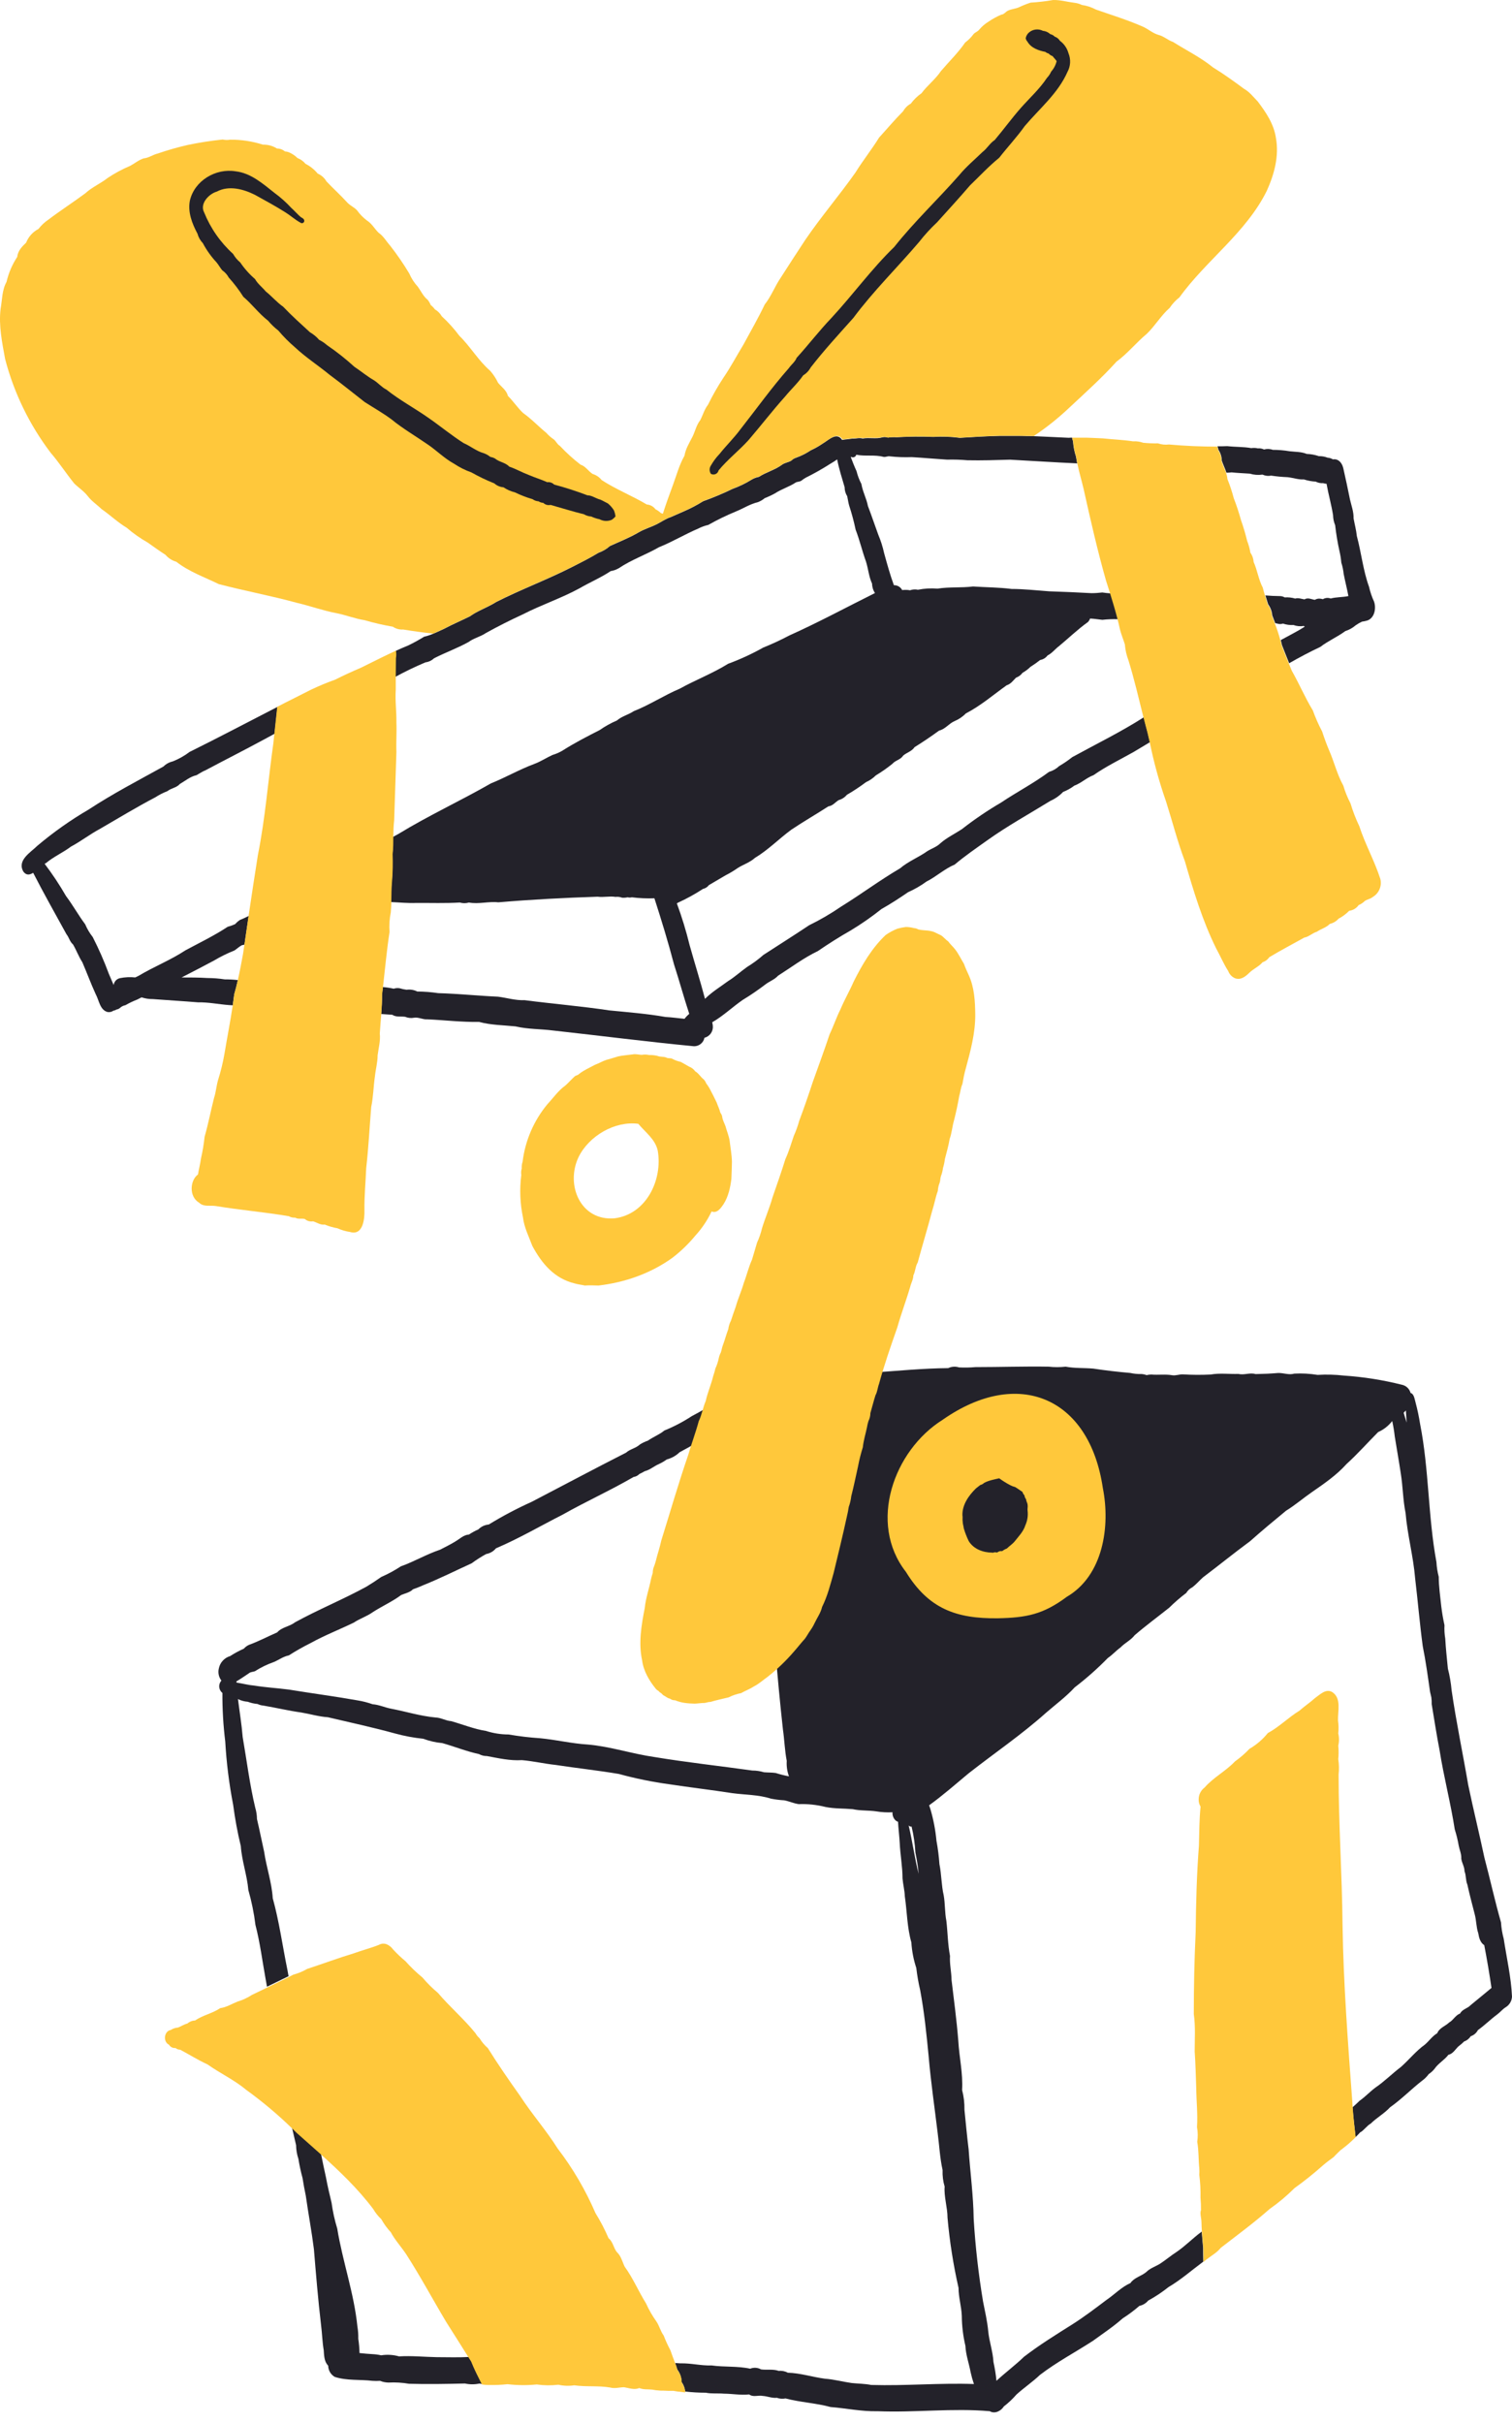
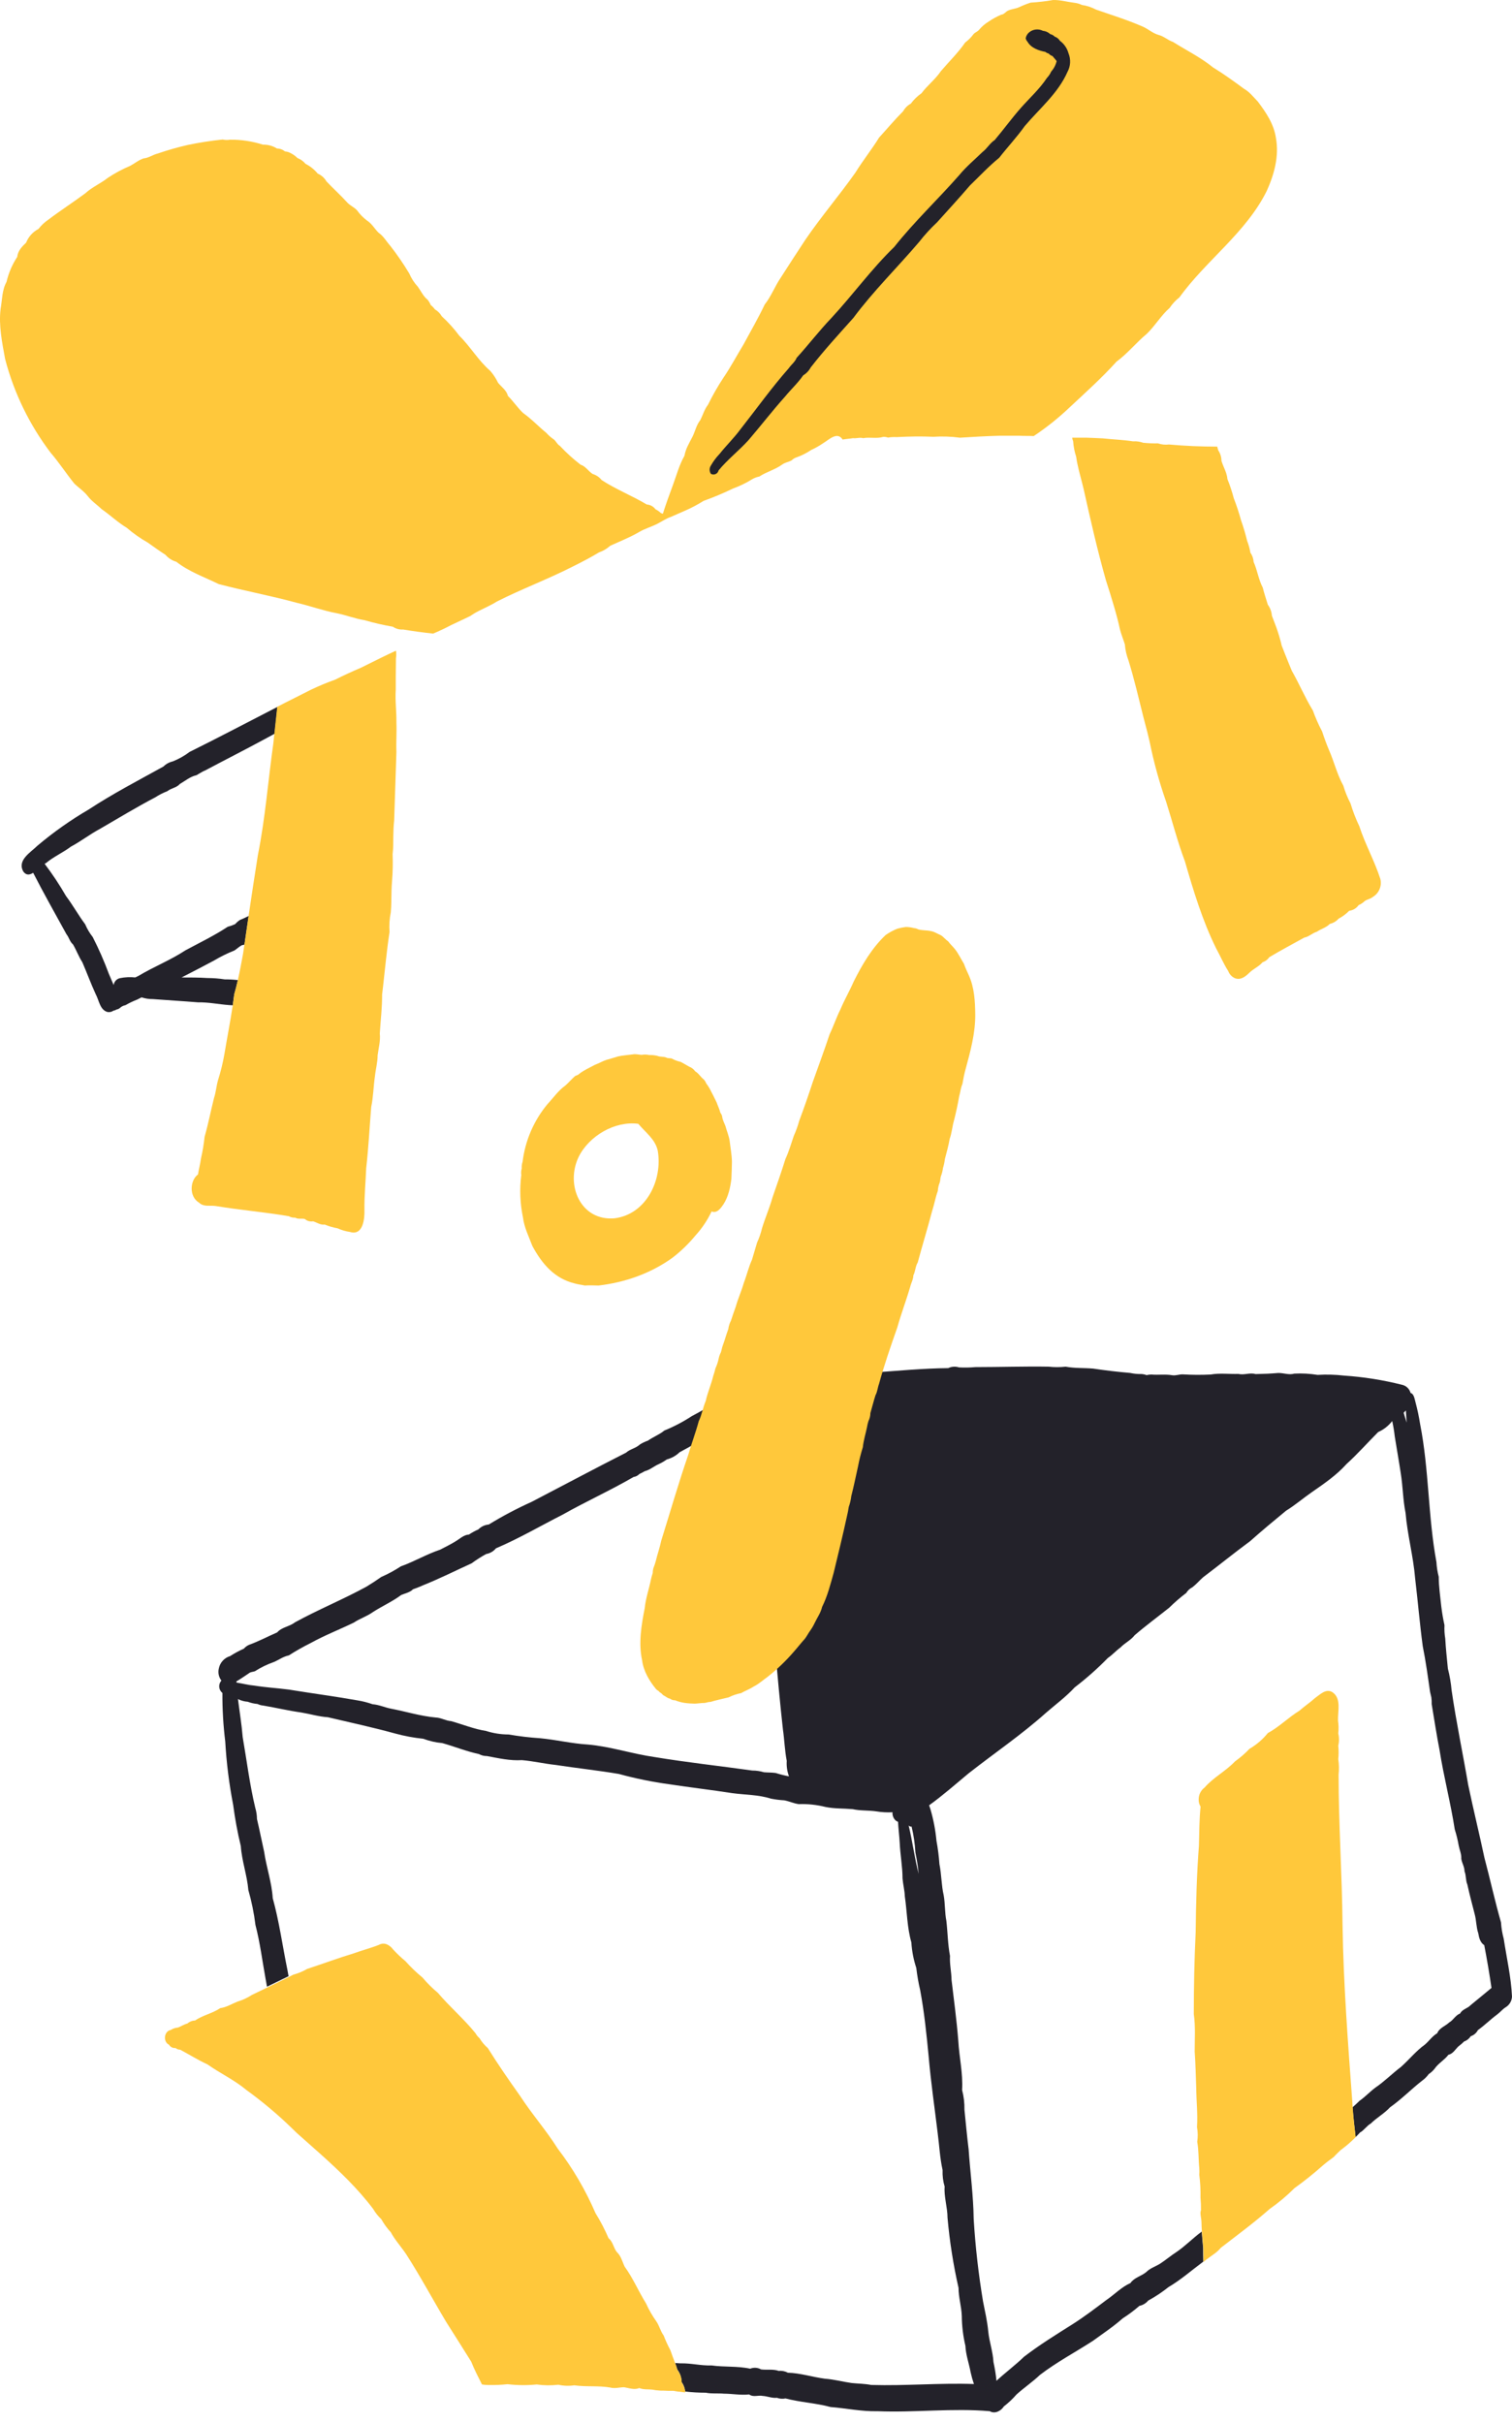
<svg xmlns="http://www.w3.org/2000/svg" width="93" height="149" viewBox="0 0 93 149" fill="none">
  <path d="M17.067 43.465C17.007 44.015 16.951 44.565 16.89 45.116L16.288 45.443C15.083 46.096 13.848 46.72 12.642 47.362C12.441 47.441 12.272 47.563 12.085 47.666C11.698 47.75 11.395 48.013 11.059 48.208C10.858 48.441 10.527 48.459 10.294 48.648C10.034 48.748 9.785 48.875 9.551 49.027C8.397 49.63 7.278 50.312 6.15 50.965C5.531 51.294 4.981 51.728 4.363 52.057C3.875 52.425 3.305 52.672 2.839 53.061C2.806 53.076 2.775 53.094 2.746 53.115C3.226 53.748 3.666 54.411 4.062 55.099C4.483 55.657 4.823 56.278 5.24 56.834C5.359 57.114 5.514 57.377 5.702 57.615C6.077 58.348 6.409 59.103 6.694 59.876C6.794 60.111 6.895 60.34 6.991 60.569C7.004 60.467 7.048 60.371 7.117 60.295C7.187 60.219 7.278 60.167 7.379 60.145C7.688 60.082 8.005 60.067 8.318 60.101L8.543 59.991C9.469 59.436 10.495 59.035 11.409 58.432C12.278 57.965 13.182 57.531 14.003 56.987C14.158 56.945 14.31 56.891 14.457 56.826C14.542 56.732 14.637 56.648 14.74 56.575C14.929 56.499 15.113 56.414 15.296 56.324C15.21 56.91 15.125 57.499 15.039 58.085L14.872 58.121C14.708 58.209 14.573 58.342 14.421 58.442C13.982 58.617 13.559 58.825 13.154 59.067C12.495 59.419 11.833 59.764 11.168 60.103C11.698 60.103 12.228 60.103 12.756 60.137C13.115 60.138 13.473 60.166 13.828 60.221C14.097 60.22 14.365 60.234 14.631 60.264C14.563 60.561 14.489 60.866 14.405 61.151C14.378 61.372 14.348 61.593 14.316 61.814L14.101 61.802C13.463 61.756 12.826 61.619 12.186 61.633C11.262 61.555 10.328 61.505 9.401 61.432C9.165 61.435 8.931 61.399 8.708 61.326L8.433 61.464C8.185 61.56 7.945 61.675 7.714 61.808C7.59 61.83 7.475 61.887 7.383 61.972C7.322 62.028 7.245 62.062 7.164 62.073C7.109 62.111 7.046 62.135 6.979 62.143C6.927 62.181 6.868 62.208 6.805 62.222C6.742 62.237 6.677 62.238 6.614 62.227C6.142 62.101 6.094 61.505 5.887 61.131C5.59 60.484 5.349 59.824 5.066 59.169C4.839 58.82 4.702 58.43 4.489 58.069C4.288 57.9 4.248 57.641 4.088 57.444C3.399 56.188 2.692 54.941 2.04 53.667C1.825 53.802 1.618 53.838 1.437 53.593C1.036 52.895 1.879 52.417 2.307 51.997C3.29 51.168 4.342 50.425 5.453 49.776C6.931 48.806 8.515 47.983 10.053 47.132C10.209 46.977 10.405 46.869 10.62 46.82C10.992 46.673 11.342 46.476 11.662 46.234C13.473 45.337 15.26 44.393 17.067 43.465Z" fill="#23222A" />
-   <path d="M70.597 45.069L70.73 45.636L69.726 46.238C68.9 46.704 68.037 47.12 67.258 47.664C66.83 47.822 66.509 48.15 66.081 48.308C65.868 48.469 65.635 48.599 65.387 48.696C65.168 48.926 64.906 49.111 64.615 49.24C63.312 50.043 61.963 50.784 60.71 51.68C60.037 52.161 59.355 52.625 58.722 53.16C58.092 53.425 57.596 53.898 56.985 54.206C56.633 54.463 56.255 54.681 55.857 54.858C55.323 55.226 54.781 55.577 54.216 55.896C53.612 56.377 52.978 56.817 52.317 57.216C51.612 57.617 50.98 58.019 50.309 58.477C49.437 58.896 48.664 59.48 47.857 59.995C47.64 60.237 47.327 60.336 47.076 60.533C46.625 60.877 46.156 61.197 45.67 61.492C45.038 61.932 44.476 62.474 43.807 62.858C43.825 62.931 43.837 63.004 43.845 63.079C43.861 63.242 43.817 63.406 43.723 63.541C43.628 63.675 43.489 63.771 43.329 63.812C43.3 63.96 43.22 64.093 43.102 64.188C42.985 64.283 42.838 64.334 42.687 64.332C39.795 64.055 36.914 63.683 34.034 63.366C33.257 63.266 32.47 63.29 31.705 63.111C30.958 63.033 30.195 63.035 29.47 62.836C28.408 62.854 27.35 62.725 26.286 62.677C26.005 62.701 25.743 62.531 25.466 62.579C25.282 62.614 25.091 62.593 24.918 62.521C24.651 62.482 24.368 62.557 24.127 62.396C23.9 62.378 23.671 62.364 23.444 62.35C23.474 61.948 23.499 61.561 23.492 61.167C23.513 61.009 23.531 60.852 23.549 60.693C23.774 60.711 23.997 60.744 24.217 60.794C24.334 60.755 24.458 60.745 24.579 60.766C24.718 60.809 24.861 60.84 25.006 60.858C25.232 60.826 25.462 60.864 25.665 60.966C26.096 60.969 26.526 61.002 26.952 61.067C28.187 61.101 29.4 61.23 30.625 61.284C31.167 61.35 31.703 61.523 32.257 61.498C34.004 61.725 35.749 61.868 37.49 62.129C38.636 62.242 39.793 62.33 40.928 62.531C41.329 62.553 41.713 62.607 42.104 62.645C42.184 62.537 42.278 62.439 42.381 62.354L42.393 62.336C42.062 61.332 41.791 60.328 41.456 59.294C41.098 57.93 40.685 56.577 40.251 55.234C39.788 55.252 39.324 55.232 38.863 55.173C38.779 55.195 38.691 55.195 38.606 55.173C38.494 55.198 38.378 55.207 38.263 55.198C38.135 55.149 37.997 55.132 37.861 55.149C37.492 55.087 37.125 55.188 36.761 55.137C34.727 55.204 32.683 55.308 30.649 55.483C30.047 55.414 29.444 55.609 28.842 55.495C28.66 55.55 28.465 55.55 28.284 55.495C27.396 55.549 26.5 55.517 25.613 55.521C25.093 55.545 24.573 55.487 24.053 55.467C24.053 55.041 24.053 54.613 24.099 54.192C24.142 53.645 24.154 53.097 24.133 52.549C24.167 52.184 24.169 51.82 24.175 51.459C24.288 51.401 24.398 51.338 24.509 51.276C26.348 50.152 28.324 49.242 30.195 48.17C31.129 47.792 31.946 47.314 32.884 46.965C33.267 46.822 33.613 46.59 33.984 46.421C34.195 46.359 34.397 46.271 34.587 46.16C35.325 45.688 36.108 45.286 36.888 44.889C37.22 44.657 37.575 44.46 37.948 44.3C38.253 44.035 38.647 43.953 38.976 43.73C39.944 43.351 40.837 42.758 41.803 42.349C42.777 41.81 43.837 41.405 44.789 40.813C45.531 40.54 46.25 40.208 46.94 39.821C47.488 39.601 48.024 39.352 48.546 39.076C50.337 38.273 52.064 37.339 53.819 36.465C53.704 36.293 53.642 36.092 53.638 35.885C53.437 35.451 53.407 34.969 53.261 34.518C53.028 33.877 52.877 33.21 52.628 32.57C52.522 32.064 52.388 31.564 52.226 31.072C52.174 30.889 52.152 30.698 52.11 30.512C52.006 30.346 51.951 30.154 51.951 29.957C51.787 29.393 51.604 28.827 51.492 28.249C51.362 28.341 51.228 28.427 51.09 28.506C50.597 28.822 50.087 29.111 49.562 29.371C49.469 29.425 49.38 29.486 49.295 29.552C49.194 29.628 49.058 29.61 48.947 29.666C48.546 29.935 48.072 30.068 47.662 30.339C47.459 30.451 47.248 30.549 47.032 30.634C46.907 30.739 46.765 30.822 46.612 30.879C46.134 30.992 45.723 31.263 45.271 31.447C44.685 31.688 44.115 31.965 43.564 32.277C43.349 32.325 43.141 32.401 42.946 32.502C42.142 32.843 41.355 33.319 40.536 33.646C39.733 34.108 38.841 34.413 38.064 34.937C37.91 35.027 37.741 35.088 37.564 35.116C36.962 35.518 36.279 35.805 35.649 36.172C34.52 36.787 33.297 37.19 32.151 37.779C31.383 38.132 30.628 38.513 29.888 38.923C29.552 39.154 29.149 39.232 28.822 39.475C28.141 39.855 27.394 40.12 26.695 40.479C26.551 40.615 26.368 40.702 26.171 40.726C25.534 40.995 24.911 41.295 24.304 41.626C24.304 41.25 24.304 40.873 24.316 40.497C24.342 40.344 24.342 40.187 24.316 40.033C24.577 39.911 24.842 39.797 25.119 39.684C25.451 39.522 25.775 39.344 26.089 39.15C26.266 39.109 26.439 39.053 26.607 38.983C26.79 38.909 26.97 38.825 27.149 38.742L27.328 38.658C27.844 38.383 28.386 38.156 28.904 37.897L28.998 37.833L29.095 37.77L29.193 37.71L29.291 37.656L29.426 37.584C29.791 37.397 30.173 37.238 30.518 37.017C32.054 36.238 33.649 35.648 35.183 34.867C35.729 34.588 36.279 34.313 36.805 33.993C37.063 33.902 37.301 33.762 37.506 33.58C38.06 33.325 38.63 33.102 39.159 32.805L39.279 32.736C39.636 32.526 40.038 32.417 40.408 32.228L40.564 32.142L40.713 32.058L40.799 32.01L40.839 31.988L40.863 31.976L40.964 31.923L41.066 31.873L41.169 31.827H41.183L41.237 31.805C41.526 31.676 41.817 31.554 42.104 31.425C42.498 31.253 42.879 31.052 43.243 30.823C43.862 30.601 44.468 30.347 45.06 30.06C45.466 29.914 45.855 29.725 46.221 29.498C46.36 29.414 46.514 29.355 46.674 29.325C47.12 29.034 47.658 28.899 48.08 28.588C48.249 28.454 48.482 28.436 48.66 28.331C48.746 28.243 48.852 28.179 48.969 28.144C49.287 28.03 49.589 27.877 49.869 27.689C50.118 27.576 50.357 27.442 50.582 27.287C50.973 27.058 51.463 26.536 51.797 27.052C52.014 27.012 52.236 27.002 52.437 26.966C52.66 26.986 52.823 26.897 53.062 26.966C53.463 26.887 53.885 27.01 54.285 26.889C54.395 26.866 54.509 26.872 54.616 26.907C54.791 26.879 54.969 26.872 55.146 26.885C55.897 26.845 56.65 26.831 57.401 26.865C57.946 26.83 58.494 26.849 59.035 26.922C59.853 26.869 60.672 26.821 61.491 26.801H61.531H61.923H61.943C62.08 26.801 62.218 26.801 62.344 26.801H62.668C62.832 26.801 62.995 26.801 63.16 26.811C63.208 26.811 63.256 26.811 63.302 26.811L63.575 26.821H63.62C64.326 26.855 65.025 26.881 65.736 26.919L65.937 26.907C65.949 26.982 65.969 27.054 65.997 27.124C66.019 27.448 66.081 27.768 66.182 28.076C66.202 28.21 66.226 28.349 66.254 28.492H66.262C64.885 28.433 63.505 28.337 62.13 28.265C61.254 28.291 60.385 28.319 59.509 28.301C59.091 28.265 58.672 28.252 58.252 28.263C57.529 28.217 56.809 28.15 56.084 28.108C55.633 28.125 55.182 28.109 54.734 28.06C54.598 28.032 54.467 28.124 54.333 28.09C53.791 27.946 53.208 28.072 52.668 27.96C52.66 27.991 52.646 28.02 52.625 28.044C52.605 28.069 52.579 28.089 52.55 28.102C52.521 28.115 52.489 28.122 52.457 28.121C52.425 28.121 52.394 28.113 52.365 28.098H52.327C52.437 28.391 52.552 28.684 52.684 28.97C52.751 29.244 52.851 29.509 52.983 29.759C53.058 30.227 53.295 30.646 53.385 31.118C53.61 31.703 53.805 32.293 54.02 32.877C54.174 33.241 54.294 33.619 54.379 34.006C54.564 34.676 54.744 35.335 54.981 35.983C55.086 35.98 55.189 36.007 55.279 36.06C55.369 36.113 55.443 36.19 55.491 36.283C55.652 36.264 55.815 36.267 55.975 36.295C56.131 36.239 56.299 36.228 56.461 36.263C56.858 36.184 57.263 36.161 57.666 36.194C58.389 36.08 59.126 36.152 59.849 36.062C60.642 36.116 61.433 36.112 62.218 36.214C62.991 36.214 63.754 36.303 64.527 36.359C65.395 36.385 66.272 36.427 67.138 36.473C67.358 36.473 67.583 36.455 67.802 36.431C67.973 36.457 68.144 36.475 68.316 36.487C68.479 37.011 68.637 37.54 68.776 38.074H68.748C68.432 38.064 68.116 38.077 67.802 38.112C67.553 38.088 67.3 38.042 67.049 38.033C67.019 38.113 66.974 38.186 66.917 38.248C66.288 38.696 65.73 39.24 65.134 39.732C64.889 39.915 64.708 40.168 64.433 40.303C64.323 40.451 64.161 40.551 63.979 40.582C63.786 40.734 63.585 40.876 63.377 41.007C63.234 41.149 63.073 41.27 62.897 41.367C62.797 41.506 62.657 41.611 62.495 41.668C62.312 41.847 62.174 42.059 61.915 42.138C61.09 42.73 60.308 43.403 59.405 43.869C59.208 44.074 58.969 44.235 58.706 44.343C58.351 44.501 58.142 44.834 57.762 44.923C57.272 45.28 56.768 45.622 56.254 45.941C56.082 46.2 55.779 46.268 55.55 46.461C55.391 46.72 55.074 46.746 54.885 46.969C54.564 47.228 54.225 47.465 53.871 47.678C53.697 47.851 53.493 47.992 53.269 48.091C52.891 48.375 52.497 48.636 52.088 48.873C51.96 49.028 51.788 49.14 51.594 49.194C51.373 49.32 51.228 49.549 50.953 49.581C50.172 50.085 49.477 50.481 48.678 51.013C47.917 51.571 47.251 52.262 46.438 52.748C46.134 53.025 45.715 53.16 45.387 53.366C45.145 53.536 44.892 53.688 44.628 53.822C44.291 54.023 43.944 54.224 43.602 54.425C43.514 54.543 43.385 54.626 43.241 54.657C42.747 54.979 42.23 55.263 41.695 55.507L41.632 55.549C41.942 56.388 42.204 57.244 42.416 58.113C42.725 59.218 43.07 60.308 43.363 61.418C43.783 60.995 44.299 60.685 44.781 60.328C45.201 60.071 45.556 59.736 45.956 59.454C46.311 59.237 46.647 58.99 46.959 58.714C47.887 58.111 48.843 57.509 49.771 56.89C50.453 56.557 51.11 56.174 51.736 55.744C52.963 54.987 54.118 54.121 55.363 53.392C55.867 52.959 56.497 52.722 57.035 52.338C57.309 52.168 57.62 52.075 57.851 51.842C58.252 51.495 58.726 51.272 59.162 50.985C59.931 50.384 60.739 49.836 61.581 49.344C62.549 48.694 63.589 48.158 64.521 47.463C64.756 47.394 64.971 47.271 65.15 47.103C65.43 46.94 65.699 46.757 65.953 46.555C67.417 45.752 68.935 45.011 70.352 44.106C70.428 44.42 70.51 44.742 70.597 45.069Z" fill="#23222A" />
-   <path d="M84.516 36.995C84.653 37.387 84.557 37.981 84.115 38.15C84.003 38.185 83.888 38.21 83.771 38.224C83.635 38.289 83.505 38.365 83.382 38.451C83.196 38.61 82.98 38.73 82.747 38.805C82.26 39.166 81.689 39.407 81.211 39.777C80.559 40.084 79.922 40.421 79.294 40.781C79.143 40.407 78.995 40.038 78.85 39.662C78.828 39.56 78.806 39.461 78.778 39.361L78.824 39.333C79.304 39.066 79.796 38.827 80.257 38.53C80.232 38.519 80.209 38.505 80.187 38.487C79.977 38.526 79.759 38.506 79.559 38.431C79.34 38.445 79.121 38.415 78.914 38.343C78.8 38.382 78.677 38.382 78.563 38.343C78.521 38.331 78.479 38.323 78.436 38.317C78.376 38.156 78.314 37.998 78.254 37.837C78.235 37.593 78.148 37.359 78.003 37.162C77.948 36.977 77.888 36.795 77.832 36.612C78.133 36.636 78.434 36.652 78.74 36.654C78.838 36.655 78.934 36.683 79.019 36.734C79.237 36.718 79.456 36.742 79.665 36.805C79.854 36.742 80.051 36.831 80.237 36.855C80.45 36.724 80.663 36.855 80.874 36.883C80.955 36.835 81.047 36.808 81.141 36.807C81.218 36.808 81.293 36.821 81.366 36.845C81.437 36.801 81.518 36.775 81.601 36.767C81.684 36.76 81.768 36.771 81.846 36.801C82.205 36.706 82.581 36.728 82.938 36.652C82.852 36.196 82.737 35.751 82.647 35.293C82.623 35.057 82.575 34.824 82.502 34.598C82.481 34.355 82.442 34.114 82.386 33.877C82.27 33.355 82.182 32.827 82.123 32.295C82.041 32.099 81.998 31.89 81.994 31.678C81.89 31.028 81.707 30.393 81.593 29.747C81.521 29.743 81.45 29.73 81.382 29.707C81.224 29.719 81.067 29.687 80.926 29.614C80.68 29.601 80.437 29.556 80.203 29.48C79.862 29.5 79.537 29.377 79.199 29.341C78.859 29.328 78.52 29.296 78.183 29.245C78.005 29.282 77.82 29.26 77.655 29.183C77.392 29.221 77.123 29.201 76.868 29.124C76.493 29.098 76.121 29.084 75.748 29.046C75.644 29.06 75.54 29.066 75.436 29.066C75.354 28.815 75.236 28.58 75.149 28.323C75.147 28.09 75.078 27.861 74.948 27.667C74.926 27.592 74.906 27.516 74.886 27.442C75.087 27.442 75.288 27.442 75.489 27.432C75.981 27.49 76.475 27.466 76.966 27.554C77.1 27.532 77.237 27.538 77.368 27.57C77.499 27.557 77.63 27.581 77.748 27.639C77.924 27.588 78.112 27.595 78.284 27.66C78.632 27.66 78.979 27.689 79.322 27.747C79.679 27.789 80.045 27.773 80.376 27.912C80.629 27.919 80.878 27.965 81.117 28.048C81.301 28.043 81.484 28.075 81.655 28.142C81.772 28.149 81.886 28.185 81.986 28.247C82.237 28.197 82.513 28.359 82.619 28.771C82.763 29.397 82.91 30.098 83.034 30.711C83.123 31.094 83.269 31.476 83.255 31.871C83.32 32.235 83.42 32.594 83.456 32.959C83.733 33.994 83.842 35.074 84.205 36.078C84.277 36.394 84.381 36.701 84.516 36.995Z" fill="#23222A" />
-   <path d="M29.643 146.583C29.595 146.583 29.547 146.574 29.498 146.558C29.202 146.623 28.895 146.623 28.599 146.558C27.456 146.585 26.298 146.607 25.153 146.574C24.737 146.502 24.314 146.477 23.892 146.5C23.716 146.497 23.541 146.461 23.378 146.394C23.223 146.405 23.067 146.405 22.912 146.394C22.137 146.301 21.334 146.394 20.589 146.151C20.469 146.081 20.369 145.982 20.298 145.862C20.228 145.743 20.19 145.607 20.187 145.468C20.163 145.44 20.137 145.408 20.113 145.374C19.936 145.129 19.932 144.793 19.912 144.512C19.822 143.992 19.814 143.468 19.746 142.95C19.563 141.402 19.436 139.846 19.308 138.296C19.169 137.197 18.965 136.113 18.81 135.021C18.734 134.657 18.665 134.29 18.609 133.924C18.503 133.536 18.418 133.142 18.354 132.744C18.264 132.473 18.215 132.19 18.212 131.904C18.126 131.547 18.042 131.189 17.961 130.83L18.264 131.125C18.756 131.563 19.252 131.999 19.744 132.438C19.842 132.924 19.944 133.408 20.051 133.892C20.147 134.414 20.27 134.928 20.394 135.444C20.467 135.98 20.583 136.509 20.742 137.027C21.071 139.047 21.776 141.004 21.983 143.051C22.025 143.3 22.043 143.553 22.037 143.806C22.081 144.097 22.107 144.39 22.113 144.685C22.384 144.715 22.651 144.737 22.916 144.753C23.095 144.761 23.272 144.784 23.446 144.824C23.813 144.766 24.188 144.789 24.545 144.89C25.32 144.842 26.085 144.924 26.862 144.938C27.518 144.938 28.173 144.962 28.826 144.928C28.878 145.012 28.93 145.097 28.984 145.179C29.171 145.661 29.41 146.121 29.643 146.583Z" fill="#23222A" />
  <path d="M48.528 109.224C48.526 109.214 48.522 109.205 48.518 109.196C48.413 108.901 48.37 108.587 48.391 108.274C48.267 107.636 48.249 106.981 48.156 106.339C47.98 104.744 47.833 103.148 47.692 101.548C47.701 101.198 47.667 100.849 47.592 100.508C47.584 100.149 47.543 99.792 47.469 99.442C47.469 98.769 47.341 98.106 47.313 97.433C47.074 95.024 46.827 92.614 46.777 90.185C46.708 89.716 46.671 89.243 46.664 88.769C46.596 88.103 46.526 87.426 46.506 86.761C46.345 86.804 46.198 86.885 46.076 86.998C45.857 87.07 45.662 87.199 45.444 87.285C44.188 87.864 43.034 88.649 41.805 89.293C41.583 89.508 41.31 89.661 41.012 89.739C40.859 89.85 40.694 89.946 40.522 90.024C40.221 90.155 39.98 90.382 39.655 90.462C39.55 90.525 39.441 90.582 39.329 90.633C39.235 90.732 39.11 90.797 38.974 90.815C37.55 91.641 36.038 92.325 34.603 93.135C33.239 93.827 31.916 94.604 30.506 95.203C30.354 95.388 30.14 95.513 29.904 95.554C29.595 95.722 29.297 95.912 29.014 96.122C28.01 96.58 27.017 97.08 25.984 97.492C25.796 97.58 25.599 97.652 25.402 97.723C25.201 97.924 24.928 97.966 24.679 98.072C24.129 98.484 23.498 98.757 22.924 99.132C22.563 99.391 22.135 99.52 21.766 99.769C20.88 100.2 19.975 100.548 19.111 101.026C18.649 101.256 18.199 101.511 17.764 101.789C17.433 101.851 17.161 102.058 16.856 102.19C16.443 102.333 16.048 102.525 15.68 102.761C15.559 102.805 15.398 102.803 15.31 102.887C15.055 103.058 14.804 103.232 14.541 103.387C14.541 103.409 14.541 103.429 14.541 103.451L14.581 103.463C14.941 103.522 15.29 103.616 15.651 103.646C16.354 103.759 17.057 103.799 17.776 103.891C19.181 104.122 20.587 104.305 21.993 104.554C22.308 104.605 22.617 104.684 22.918 104.791C23.306 104.817 23.669 104.991 24.051 105.064C24.968 105.238 25.858 105.522 26.796 105.606C27.129 105.618 27.416 105.807 27.751 105.831C28.464 106.032 29.171 106.321 29.896 106.433C30.344 106.576 30.811 106.649 31.281 106.65C31.924 106.761 32.572 106.838 33.223 106.881C34.203 106.973 35.169 107.21 36.153 107.268C37.538 107.387 38.87 107.839 40.247 108.036C42.255 108.369 44.263 108.584 46.271 108.867C46.514 108.866 46.757 108.902 46.99 108.973C47.229 108.993 47.472 108.985 47.709 109.017C47.977 109.103 48.251 109.172 48.528 109.224ZM56.505 115.22C56.462 114.782 56.395 114.346 56.305 113.915C56.276 113.373 56.197 112.835 56.068 112.308C55.995 112.335 55.939 112.29 55.889 112.244C56.126 113.234 56.252 114.238 56.505 115.22ZM86.518 87.476L86.474 86.727L86.336 86.866C86.396 87.068 86.456 87.273 86.518 87.476ZM93 122.77C92.993 122.905 92.953 123.036 92.883 123.151C92.813 123.266 92.715 123.362 92.598 123.431C92.398 123.561 92.261 123.742 92.076 123.876C91.675 124.171 91.317 124.535 90.904 124.826C90.811 125.006 90.651 125.143 90.458 125.206C90.365 125.355 90.223 125.468 90.056 125.525C89.951 125.633 89.837 125.731 89.715 125.82C89.514 126.003 89.376 126.284 89.088 126.346C88.841 126.671 88.464 126.87 88.233 127.21C88.133 127.335 88.014 127.443 87.88 127.531C87.762 127.693 87.619 127.835 87.456 127.95C86.789 128.473 86.195 129.085 85.502 129.571C85.147 129.96 84.677 130.211 84.312 130.575C84.093 130.685 83.856 131.031 83.661 131.115C83.569 131.215 83.474 131.316 83.38 131.408C83.31 130.806 83.239 130.187 83.191 129.575C83.338 129.444 83.482 129.314 83.625 129.173C83.966 128.936 84.249 128.625 84.589 128.37C85.149 127.991 85.627 127.503 86.169 127.093C86.669 126.649 87.093 126.113 87.635 125.724C87.9 125.503 88.097 125.196 88.4 125.021C88.534 124.686 88.894 124.589 89.139 124.356C89.398 124.208 89.524 123.91 89.807 123.808C89.946 123.535 90.267 123.503 90.46 123.288C90.896 122.939 91.307 122.585 91.739 122.234C91.609 121.354 91.462 120.479 91.293 119.605C91.052 119.453 90.97 119.15 90.926 118.876C90.797 118.499 90.811 118.085 90.705 117.698C90.552 117.095 90.388 116.493 90.255 115.879C90.141 115.614 90.187 115.326 90.08 115.063C90.08 114.782 89.918 114.559 89.88 114.29C89.898 114.001 89.775 113.758 89.723 113.487C89.665 113.147 89.583 112.812 89.478 112.483C89.227 110.857 88.803 109.258 88.548 107.634C88.362 106.684 88.219 105.734 88.06 104.785C88.065 104.644 88.058 104.503 88.038 104.363C88.014 104.252 87.988 104.141 87.96 104.032C87.826 103.098 87.699 102.156 87.51 101.221C87.323 99.833 87.209 98.442 87.042 97.05C86.932 95.701 86.567 94.383 86.454 93.034C86.291 92.231 86.289 91.398 86.157 90.584C86.044 89.831 85.908 89.08 85.789 88.327C85.754 88.008 85.701 87.691 85.631 87.378C85.404 87.672 85.107 87.906 84.767 88.056C84.117 88.707 83.506 89.402 82.822 90.02C82.209 90.707 81.446 91.225 80.697 91.745C80.159 92.116 79.663 92.548 79.103 92.891C78.358 93.506 77.619 94.116 76.894 94.763C75.914 95.484 74.969 96.253 73.997 96.986C73.772 97.186 73.579 97.418 73.342 97.598C73.185 97.676 73.053 97.797 72.963 97.948C72.595 98.226 72.246 98.529 71.918 98.853C71.212 99.417 70.479 99.954 69.792 100.546C69.551 100.859 69.19 101.016 68.921 101.299C68.641 101.5 68.423 101.755 68.141 101.947C67.506 102.598 66.824 103.202 66.101 103.755C65.569 104.333 64.933 104.801 64.34 105.315C62.836 106.662 61.158 107.799 59.572 109.044C58.782 109.702 57.987 110.401 57.148 111.005C57.174 111.09 57.202 111.172 57.232 111.254C57.416 111.885 57.539 112.532 57.6 113.186C57.688 113.661 57.749 114.14 57.782 114.622C57.913 115.256 57.899 115.913 58.045 116.539C58.138 117.061 58.106 117.595 58.21 118.117C58.292 118.834 58.297 119.567 58.433 120.27C58.401 120.766 58.521 121.246 58.527 121.74C58.676 122.991 58.843 124.228 58.943 125.481C58.997 126.485 59.238 127.489 59.176 128.507C59.28 128.904 59.329 129.313 59.321 129.723C59.401 130.527 59.479 131.348 59.578 132.157C59.676 133.583 59.871 135.006 59.889 136.432C59.992 138.136 60.185 139.833 60.465 141.516C60.584 142.119 60.726 142.721 60.784 143.345C60.843 143.97 61.072 144.596 61.106 145.239C61.191 145.619 61.253 146.004 61.29 146.392C61.84 145.882 62.449 145.432 62.989 144.91C63.943 144.177 64.963 143.548 65.987 142.902C66.702 142.446 67.374 141.934 68.045 141.428C68.547 141.089 68.979 140.625 69.531 140.382C69.76 140.042 70.194 139.962 70.501 139.707C70.738 139.468 71.055 139.372 71.338 139.201C71.688 138.978 72.003 138.703 72.354 138.478C72.904 138.109 73.358 137.625 73.9 137.231L73.916 137.211C73.938 137.546 73.973 137.882 74.001 138.215C74.001 138.496 74.001 138.779 74.011 139.061L73.985 139.085C73.284 139.605 72.627 140.185 71.87 140.631C71.48 140.943 71.062 141.22 70.623 141.46C70.484 141.626 70.293 141.74 70.081 141.785C69.758 142.066 69.415 142.322 69.055 142.552C68.479 143.062 67.85 143.478 67.224 143.934C66.138 144.637 64.995 145.241 63.969 146.026C63.515 146.458 62.991 146.811 62.525 147.231C62.29 147.502 62.028 147.749 61.744 147.968C61.569 148.249 61.186 148.444 60.881 148.261C58.569 148.06 56.291 148.355 53.975 148.261C53.002 148.287 52.052 148.08 51.088 148.004C50.18 147.757 49.221 147.715 48.317 147.476C48.139 147.513 47.955 147.499 47.785 147.436C47.484 147.47 47.209 147.339 46.911 147.321C46.63 147.263 46.337 147.42 46.08 147.229C45.57 147.287 45.042 147.185 44.526 147.183C44.154 147.149 43.781 147.199 43.413 147.124C42.988 147.124 42.564 147.1 42.142 147.05C42.123 146.838 42.047 146.635 41.922 146.462C41.92 146.186 41.828 145.918 41.66 145.699C41.62 145.562 41.574 145.43 41.526 145.297C41.632 145.307 41.739 145.315 41.847 145.319C42.492 145.299 43.118 145.47 43.763 145.446C44.55 145.558 45.369 145.476 46.142 145.647C46.25 145.603 46.366 145.584 46.482 145.592C46.597 145.6 46.71 145.633 46.811 145.691C47.174 145.739 47.552 145.657 47.901 145.783C48.093 145.762 48.287 145.8 48.456 145.894C49.218 145.914 49.975 146.161 50.736 146.263C51.293 146.301 51.829 146.45 52.383 146.528C52.785 146.57 53.186 146.568 53.588 146.647C55.694 146.709 57.804 146.516 59.905 146.59C59.824 146.357 59.757 146.119 59.704 145.878C59.606 145.335 59.405 144.805 59.381 144.245C59.238 143.64 59.164 143.021 59.158 142.4C59.136 141.817 58.957 141.253 58.957 140.677C58.635 139.257 58.409 137.816 58.28 136.366C58.28 135.743 58.05 135.037 58.104 134.454C58.005 134.124 57.962 133.779 57.977 133.434C57.81 132.689 57.776 131.918 57.674 131.155C57.485 129.581 57.254 128.025 57.12 126.447C56.989 125.091 56.851 123.728 56.6 122.382C56.493 121.928 56.413 121.468 56.359 121.005C56.191 120.497 56.089 119.969 56.056 119.435C55.792 118.515 55.792 117.547 55.654 116.605C55.642 116.23 55.544 115.875 55.513 115.505C55.513 114.768 55.371 114.043 55.339 113.308C55.315 112.877 55.26 112.447 55.236 112.019C55.186 112.003 55.139 111.978 55.098 111.945C55.027 111.881 54.972 111.802 54.937 111.713C54.902 111.624 54.889 111.528 54.897 111.433C54.565 111.451 54.233 111.433 53.905 111.379C53.421 111.306 52.927 111.349 52.447 111.242C51.867 111.192 51.343 111.22 50.777 111.108C50.239 110.972 49.684 110.913 49.13 110.933C48.829 110.893 48.54 110.756 48.237 110.698C47.962 110.683 47.689 110.649 47.419 110.596C46.652 110.349 45.837 110.365 45.042 110.258C43.753 110.058 42.456 109.909 41.16 109.71C40.117 109.568 39.084 109.357 38.068 109.078C36.773 108.859 35.476 108.722 34.175 108.523C33.482 108.449 32.797 108.287 32.101 108.228C31.37 108.274 30.665 108.11 29.952 107.977C29.78 107.98 29.61 107.938 29.46 107.855C28.699 107.694 27.96 107.391 27.205 107.18C26.804 107.144 26.41 107.054 26.033 106.913C25.453 106.854 24.88 106.747 24.318 106.594C22.94 106.216 21.563 105.917 20.169 105.59C19.611 105.554 19.077 105.389 18.533 105.299C17.748 105.19 16.975 105.004 16.198 104.873C16.073 104.863 15.952 104.829 15.84 104.775C15.634 104.757 15.431 104.711 15.238 104.638C15.042 104.624 14.851 104.574 14.674 104.491L14.637 104.471C14.734 105.25 14.864 106.024 14.927 106.811C15.178 108.256 15.356 109.718 15.698 111.148C15.767 111.375 15.803 111.611 15.806 111.849C15.965 112.521 16.097 113.194 16.246 113.857C16.386 114.822 16.716 115.744 16.776 116.718C17.177 118.164 17.378 119.662 17.68 121.135C17.702 121.262 17.726 121.388 17.748 121.515C17.304 121.728 16.866 121.943 16.422 122.16C16.392 121.995 16.364 121.832 16.334 121.668C16.133 120.567 15.997 119.459 15.712 118.362C15.623 117.637 15.477 116.92 15.276 116.218C15.198 115.304 14.874 114.427 14.812 113.515C14.61 112.68 14.453 111.834 14.342 110.981C14.092 109.692 13.929 108.388 13.854 107.078C13.732 106.087 13.674 105.09 13.68 104.092L13.653 104.074C13.555 103.984 13.494 103.86 13.484 103.727C13.474 103.594 13.515 103.463 13.599 103.359L13.619 103.337C13.538 103.232 13.481 103.111 13.454 102.981C13.426 102.851 13.429 102.717 13.461 102.588C13.496 102.411 13.579 102.246 13.702 102.113C13.824 101.979 13.98 101.882 14.153 101.831C14.423 101.657 14.706 101.504 14.999 101.373C15.085 101.275 15.19 101.197 15.308 101.142C15.911 100.923 16.465 100.628 17.049 100.373C17.338 100.044 17.81 100.018 18.139 99.757C19.579 98.966 21.093 98.351 22.531 97.566C22.846 97.377 23.157 97.174 23.452 96.964C23.872 96.781 24.275 96.563 24.657 96.311C25.474 96.022 26.245 95.562 27.067 95.289C27.452 95.088 27.701 94.972 28.018 94.775C28.285 94.62 28.523 94.373 28.844 94.357C29.028 94.235 29.222 94.129 29.424 94.04C29.595 93.866 29.822 93.76 30.065 93.739C30.914 93.219 31.795 92.754 32.703 92.345C34.633 91.341 36.564 90.309 38.506 89.323C38.751 89.099 39.108 89.054 39.357 88.819C39.511 88.722 39.676 88.643 39.849 88.584C40.177 88.352 40.556 88.215 40.867 87.958C41.457 87.719 42.022 87.422 42.554 87.073C43.09 86.795 43.611 86.489 44.114 86.157C44.454 86.007 44.778 85.825 45.084 85.615C45.17 85.567 45.261 85.529 45.355 85.502C45.428 85.441 45.508 85.391 45.594 85.352C45.8 85.316 45.995 85.237 46.168 85.121C46.456 85 46.739 84.89 47.026 84.769C47.841 84.82 48.652 84.677 49.471 84.657C50.261 84.555 51.066 84.615 51.849 84.48C52.174 84.456 52.502 84.456 52.823 84.4C53.1 84.38 53.375 84.458 53.654 84.4C55.212 84.291 56.766 84.137 58.325 84.123C58.532 84.024 58.769 84.008 58.987 84.079C59.322 84.097 59.657 84.091 59.991 84.061C61.499 84.061 63.003 84.008 64.503 84.034C64.849 84.073 65.199 84.073 65.545 84.034C66.105 84.141 66.682 84.103 67.244 84.153C67.999 84.267 68.754 84.354 69.515 84.42C69.74 84.47 69.971 84.492 70.202 84.486C70.312 84.492 70.42 84.515 70.523 84.555C70.618 84.531 70.716 84.519 70.814 84.518C71.246 84.556 71.68 84.486 72.107 84.562C72.328 84.595 72.533 84.5 72.754 84.508C73.322 84.543 73.892 84.546 74.46 84.518C75.031 84.416 75.605 84.5 76.179 84.48C76.527 84.567 76.876 84.384 77.224 84.49C77.774 84.48 78.109 84.464 78.609 84.424C78.952 84.412 79.268 84.561 79.613 84.462C80.09 84.437 80.569 84.463 81.041 84.54C81.581 84.507 82.123 84.521 82.661 84.583C83.868 84.663 85.066 84.853 86.239 85.149C86.364 85.176 86.478 85.238 86.57 85.326C86.662 85.414 86.728 85.526 86.761 85.649C86.974 85.709 87.006 86.022 87.064 86.219C87.183 86.662 87.277 87.11 87.348 87.562C87.9 90.358 87.832 93.245 88.352 96.05C88.368 96.355 88.416 96.658 88.494 96.954C88.494 97.556 88.587 98.158 88.647 98.751C88.694 99.147 88.761 99.541 88.847 99.931C88.833 100.205 88.848 100.48 88.894 100.751C88.928 101.369 88.996 101.984 89.056 102.598C89.168 103.036 89.245 103.481 89.285 103.931C89.568 105.885 89.978 107.823 90.309 109.764C90.621 111.252 90.986 112.734 91.303 114.226C91.655 115.549 91.948 116.897 92.323 118.202C92.345 118.546 92.402 118.887 92.492 119.22C92.671 120.399 92.946 121.579 93 122.77Z" fill="#23222A" />
  <path d="M78.481 8.492C78.681 9.607 78.374 10.725 77.918 11.733C76.647 14.309 74.185 16.004 72.545 18.285C72.31 18.467 72.107 18.686 71.942 18.934C71.412 19.396 71.051 20.032 70.537 20.526C69.884 21.068 69.362 21.731 68.674 22.237C67.77 23.241 66.774 24.128 65.792 25.048C65.108 25.698 64.369 26.289 63.583 26.813L63.31 26.803C63.264 26.803 63.216 26.803 63.168 26.803C63.003 26.803 62.84 26.803 62.676 26.793H62.352C62.218 26.793 62.079 26.793 61.951 26.793H61.931H61.539H61.499C60.68 26.813 59.861 26.861 59.043 26.913C58.502 26.84 57.954 26.822 57.409 26.857C56.658 26.823 55.905 26.837 55.154 26.877C54.974 26.866 54.793 26.876 54.616 26.907C54.521 26.87 54.418 26.855 54.317 26.865C53.915 26.986 53.499 26.865 53.094 26.942C52.855 26.881 52.692 26.97 52.469 26.942C52.269 26.978 52.046 26.988 51.829 27.028C51.495 26.512 51.006 27.028 50.614 27.263C50.389 27.417 50.15 27.552 49.901 27.664C49.621 27.853 49.319 28.006 49.002 28.12C48.884 28.155 48.778 28.219 48.692 28.307C48.508 28.411 48.291 28.43 48.112 28.564C47.684 28.875 47.146 29.01 46.706 29.301C46.546 29.331 46.392 29.39 46.253 29.474C45.887 29.701 45.498 29.89 45.092 30.036C44.501 30.323 43.894 30.577 43.275 30.799C42.911 31.028 42.531 31.229 42.136 31.401C41.849 31.53 41.558 31.652 41.269 31.781L41.215 31.803H41.201L41.098 31.849L40.996 31.899L40.895 31.951L40.871 31.963L40.831 31.986L40.745 32.034L40.596 32.118L40.44 32.204C40.07 32.393 39.669 32.502 39.311 32.712L39.191 32.781C38.663 33.078 38.092 33.301 37.538 33.556C37.334 33.738 37.096 33.878 36.837 33.969C36.311 34.289 35.761 34.572 35.215 34.843C33.681 35.624 32.087 36.214 30.55 36.993C30.205 37.214 29.824 37.373 29.458 37.56L29.324 37.632L29.225 37.686L29.127 37.746L29.03 37.809L28.936 37.873C28.418 38.132 27.876 38.359 27.36 38.634L27.181 38.718C27.002 38.801 26.822 38.885 26.639 38.959C26.025 38.891 25.412 38.811 24.8 38.708C24.574 38.724 24.349 38.663 24.161 38.535C23.574 38.435 22.994 38.301 22.422 38.134C21.838 38.044 21.284 37.819 20.699 37.704C19.878 37.55 19.075 37.257 18.272 37.07C16.68 36.632 15.043 36.333 13.453 35.915C12.567 35.479 11.623 35.154 10.842 34.54C10.585 34.468 10.355 34.322 10.182 34.118C9.81 33.877 9.449 33.62 9.089 33.363C8.629 33.102 8.195 32.797 7.794 32.451C7.258 32.132 6.768 31.662 6.244 31.301C5.967 31.03 5.642 30.823 5.403 30.512C5.164 30.201 4.841 29.996 4.568 29.731C4.068 29.112 3.632 28.438 3.114 27.837C1.812 26.119 0.86 24.162 0.315 22.076C0.132 21.072 -0.087 20.03 0.036 18.994C0.138 18.436 0.118 17.841 0.401 17.334C0.528 16.787 0.751 16.266 1.06 15.797C1.096 15.432 1.345 15.165 1.606 14.922C1.749 14.558 2.018 14.259 2.365 14.079C2.534 13.859 2.738 13.668 2.967 13.512C3.706 12.952 4.517 12.428 5.25 11.884C5.662 11.504 6.196 11.281 6.632 10.936C7.065 10.647 7.525 10.4 8.005 10.199C8.28 10.053 8.525 9.84 8.834 9.739C9.15 9.713 9.399 9.512 9.704 9.44C10.311 9.231 10.929 9.054 11.555 8.912C12.262 8.764 12.976 8.653 13.694 8.579C13.846 8.613 14.004 8.617 14.158 8.589C14.842 8.583 15.524 8.687 16.175 8.896C16.48 8.887 16.78 8.97 17.037 9.133C17.215 9.132 17.387 9.194 17.523 9.31C17.638 9.318 17.75 9.349 17.852 9.402C18.017 9.482 18.167 9.588 18.296 9.717C18.489 9.791 18.66 9.914 18.792 10.073C19.081 10.22 19.337 10.425 19.543 10.675C19.769 10.772 19.957 10.94 20.079 11.153C20.505 11.603 20.965 12.014 21.378 12.472C21.553 12.651 21.802 12.753 21.965 12.938C22.133 13.173 22.336 13.382 22.567 13.556C22.882 13.757 23.039 14.071 23.288 14.313C23.585 14.514 23.76 14.838 23.997 15.105C24.423 15.649 24.815 16.22 25.171 16.813C25.3 17.114 25.479 17.391 25.701 17.631C25.902 17.908 26.035 18.221 26.304 18.434C26.383 18.531 26.446 18.639 26.492 18.755C26.59 18.832 26.676 18.922 26.749 19.022C26.925 19.123 27.071 19.27 27.171 19.446C27.57 19.812 27.934 20.216 28.257 20.651C28.94 21.317 29.424 22.175 30.151 22.801C30.346 23.024 30.51 23.273 30.637 23.54C30.854 23.803 31.159 24 31.239 24.343C31.575 24.673 31.832 25.072 32.175 25.395C32.689 25.757 33.115 26.219 33.603 26.616C33.738 26.77 33.892 26.904 34.062 27.018C34.209 27.134 34.275 27.327 34.44 27.419C34.832 27.838 35.258 28.225 35.713 28.574C36.018 28.666 36.187 28.976 36.454 29.144C36.672 29.209 36.865 29.339 37.006 29.518C37.89 30.094 38.88 30.482 39.781 31.02C39.886 31.027 39.989 31.057 40.082 31.108C40.174 31.159 40.255 31.23 40.317 31.315C40.441 31.374 40.554 31.454 40.653 31.55C40.693 31.561 40.732 31.575 40.771 31.59C40.962 30.988 41.173 30.411 41.389 29.827C41.606 29.243 41.777 28.59 42.102 28.02C42.17 27.598 42.397 27.237 42.59 26.861C42.759 26.522 42.831 26.136 43.07 25.837C43.233 25.522 43.327 25.169 43.548 24.887C43.827 24.317 44.142 23.766 44.49 23.235C44.941 22.576 45.311 21.873 45.725 21.193C46.168 20.373 46.638 19.562 47.036 18.723C47.437 18.221 47.658 17.605 48.022 17.073C48.526 16.291 49.026 15.51 49.538 14.739C50.504 13.322 51.628 12.012 52.616 10.611C53.07 9.874 53.62 9.191 54.072 8.458C54.566 7.918 55.035 7.356 55.554 6.836C55.662 6.64 55.824 6.48 56.021 6.374C56.204 6.126 56.427 5.909 56.68 5.734C57.039 5.248 57.533 4.882 57.871 4.376C58.367 3.792 58.929 3.25 59.365 2.615C59.558 2.472 59.729 2.301 59.873 2.107C59.967 1.987 60.12 1.955 60.214 1.84C60.385 1.635 60.588 1.46 60.816 1.322C61.058 1.157 61.316 1.016 61.586 0.902C61.748 0.89 61.839 0.744 61.971 0.669C62.186 0.551 62.449 0.549 62.674 0.447C62.907 0.337 63.147 0.241 63.393 0.161C63.855 0.135 64.316 0.081 64.772 0.001C65.208 -0.011 65.638 0.117 66.069 0.169C66.234 0.186 66.394 0.232 66.543 0.304C66.847 0.349 67.14 0.445 67.411 0.589C68.364 0.922 69.332 1.22 70.258 1.623C70.613 1.77 70.896 2.049 71.274 2.151C71.595 2.234 71.834 2.475 72.147 2.577C72.969 3.097 73.854 3.529 74.613 4.147C75.272 4.549 75.894 5.001 76.513 5.458C76.858 5.649 77.091 5.964 77.362 6.24C77.872 6.916 78.358 7.631 78.481 8.492Z" fill="#FFC83B" />
  <path d="M84.9 54.039C84.954 54.249 84.938 54.47 84.855 54.67C84.773 54.87 84.628 55.038 84.442 55.15C84.265 55.302 84.018 55.3 83.868 55.471C83.778 55.546 83.677 55.607 83.569 55.651C83.502 55.748 83.415 55.829 83.315 55.889C83.215 55.95 83.103 55.988 82.986 56.003C82.795 56.198 82.574 56.362 82.332 56.489C82.191 56.649 82.003 56.761 81.796 56.808C81.575 57.039 81.255 57.113 80.992 57.294C80.713 57.376 80.513 57.599 80.223 57.651C79.504 58.053 78.778 58.431 78.073 58.856C77.971 59.004 77.824 59.115 77.653 59.171C77.434 59.434 77.105 59.561 76.862 59.798C76.619 60.035 76.32 60.288 75.959 60.149C75.864 60.108 75.778 60.047 75.708 59.971C75.637 59.896 75.582 59.807 75.547 59.71C75.262 59.268 75.061 58.782 74.806 58.322C73.963 56.617 73.41 54.79 72.882 52.963C72.427 51.758 72.111 50.511 71.722 49.286C71.305 48.095 70.969 46.877 70.718 45.64L70.585 45.074C70.497 44.751 70.412 44.426 70.33 44.1C70.037 42.935 69.768 41.764 69.412 40.614C69.291 40.296 69.215 39.963 69.188 39.624C69.093 39.313 68.963 39.008 68.884 38.694C68.84 38.483 68.788 38.273 68.736 38.064C68.597 37.53 68.439 37.002 68.276 36.477C68.19 36.204 68.105 35.933 68.021 35.674C67.495 33.819 67.069 31.945 66.652 30.07C66.529 29.544 66.371 29.028 66.264 28.498C66.236 28.364 66.212 28.225 66.192 28.082C66.091 27.774 66.029 27.454 66.007 27.13C65.979 27.061 65.959 26.988 65.947 26.914H65.999H66.105H66.276H66.662H66.862C67.188 26.924 67.511 26.94 67.838 26.956C68.455 27.024 69.073 27.042 69.69 27.137C69.902 27.123 70.114 27.153 70.314 27.225C70.615 27.255 70.917 27.267 71.22 27.261C71.437 27.335 71.668 27.36 71.896 27.331C72.39 27.375 72.888 27.408 73.388 27.43C73.889 27.451 74.382 27.462 74.868 27.462C74.888 27.536 74.908 27.612 74.93 27.687C75.06 27.881 75.129 28.11 75.131 28.343C75.21 28.6 75.332 28.835 75.418 29.086C75.458 29.205 75.484 29.329 75.495 29.454C75.65 29.838 75.781 30.233 75.886 30.634C76.058 31.077 76.207 31.528 76.332 31.986C76.479 32.401 76.604 32.823 76.707 33.251C76.8 33.486 76.867 33.73 76.908 33.98C77.027 34.15 77.097 34.349 77.109 34.556C77.338 35.062 77.408 35.638 77.671 36.134C77.711 36.303 77.76 36.467 77.81 36.632C77.86 36.797 77.926 36.998 77.981 37.182C78.126 37.379 78.213 37.613 78.231 37.857C78.292 38.018 78.354 38.176 78.414 38.337C78.546 38.677 78.66 39.025 78.755 39.377C78.784 39.475 78.806 39.578 78.828 39.678C78.972 40.054 79.121 40.423 79.272 40.797C79.332 40.945 79.394 41.094 79.456 41.244C79.914 42.048 80.272 42.901 80.751 43.686C80.91 44.13 81.101 44.562 81.322 44.979C81.45 45.369 81.589 45.756 81.751 46.136C82.065 46.851 82.243 47.624 82.625 48.308C82.736 48.685 82.884 49.051 83.067 49.399C83.211 49.88 83.392 50.35 83.609 50.804C83.964 51.901 84.546 52.937 84.9 54.039Z" fill="#FFC83B" />
  <path d="M24.382 44.427C24.408 45.029 24.358 45.632 24.382 46.234C24.34 47.682 24.286 49.055 24.244 50.451C24.205 50.776 24.197 51.103 24.191 51.431C24.191 51.792 24.191 52.156 24.149 52.521C24.17 53.069 24.159 53.617 24.115 54.164C24.077 54.585 24.077 55.013 24.069 55.439C24.069 55.657 24.055 55.876 24.037 56.095C23.957 56.495 23.931 56.904 23.96 57.31C23.788 58.419 23.687 59.549 23.559 60.671C23.541 60.83 23.523 60.987 23.503 61.145C23.503 61.547 23.485 61.932 23.454 62.328C23.424 62.724 23.382 63.143 23.36 63.551C23.41 64.007 23.284 64.438 23.227 64.886C23.227 65.326 23.105 65.748 23.061 66.183C22.968 66.81 22.964 67.446 22.832 68.069C22.73 69.324 22.667 70.585 22.523 71.834C22.491 72.687 22.404 73.536 22.416 74.39C22.434 74.95 22.328 75.996 21.527 75.751C21.26 75.712 21.001 75.635 20.756 75.524C20.488 75.478 20.226 75.402 19.975 75.297C19.712 75.335 19.499 75.171 19.26 75.097C19.169 75.112 19.076 75.107 18.988 75.083C18.899 75.058 18.817 75.014 18.748 74.954C18.547 74.904 18.346 74.984 18.157 74.872C18.133 74.874 18.108 74.874 18.083 74.872C17.973 74.87 17.865 74.84 17.77 74.783C16.286 74.532 14.77 74.404 13.278 74.157C12.917 74.099 12.537 74.229 12.252 73.956C11.605 73.575 11.688 72.571 12.178 72.215C12.23 71.888 12.316 71.577 12.36 71.241C12.462 70.798 12.537 70.349 12.585 69.896C12.81 69.111 12.963 68.308 13.164 67.514C13.282 67.161 13.306 66.788 13.407 66.428C13.578 65.889 13.713 65.339 13.808 64.782C13.975 63.778 14.172 62.788 14.32 61.788C14.352 61.567 14.382 61.346 14.409 61.125C14.493 60.832 14.567 60.535 14.635 60.238C14.754 59.708 14.854 59.173 14.953 58.631L15.037 58.051C15.123 57.465 15.208 56.876 15.294 56.29C15.479 55.069 15.662 53.814 15.862 52.575C16.322 50.284 16.491 47.983 16.812 45.714C16.834 45.513 16.856 45.312 16.876 45.112C16.936 44.562 16.993 44.011 17.053 43.461L17.527 43.216L17.928 43.015L18.003 42.977C18.372 42.788 18.744 42.6 19.115 42.415C19.604 42.181 20.105 41.973 20.615 41.791C21.135 41.528 21.665 41.287 22.201 41.058C22.603 40.857 23.005 40.656 23.418 40.455C23.73 40.303 24.039 40.154 24.354 40.01C24.38 40.163 24.38 40.32 24.354 40.473C24.354 40.849 24.342 41.226 24.342 41.602C24.342 41.869 24.342 42.136 24.342 42.405C24.296 43.108 24.394 43.738 24.382 44.427Z" fill="#FFC83B" />
  <path d="M42.147 147.105L41.966 147.082L41.807 147.062H41.759L41.628 147.044L41.428 147.01H41.275H41.118L40.837 146.998H40.791H40.745H40.663L40.54 146.988C40.4 146.981 40.261 146.963 40.124 146.934C39.859 146.902 39.582 146.946 39.321 146.837C39.012 146.968 38.699 146.837 38.386 146.787C38.102 146.787 37.819 146.886 37.542 146.807C36.809 146.677 36.06 146.775 35.321 146.669C34.996 146.718 34.664 146.706 34.343 146.633C33.901 146.685 33.453 146.68 33.012 146.617C32.418 146.676 31.82 146.67 31.227 146.601H31.209C30.832 146.642 30.453 146.658 30.075 146.649H30.004C29.882 146.649 29.761 146.633 29.645 146.617C29.412 146.153 29.173 145.695 28.982 145.211C28.928 145.129 28.876 145.044 28.824 144.96C28.366 144.237 27.918 143.508 27.454 142.789C26.621 141.396 25.864 139.978 24.986 138.613C24.691 138.169 24.245 137.669 24.041 137.26C23.813 137.017 23.616 136.747 23.454 136.456C23.259 136.273 23.091 136.062 22.956 135.83C22.015 134.579 20.888 133.505 19.732 132.465C19.24 132.025 18.744 131.589 18.252 131.151L17.949 130.856C17.077 130.009 16.144 129.226 15.159 128.513C14.423 127.896 13.541 127.487 12.762 126.937C12.184 126.67 11.646 126.334 11.083 126.033C10.978 126.033 10.877 125.996 10.796 125.929C10.717 125.937 10.637 125.923 10.566 125.887C10.495 125.852 10.435 125.796 10.395 125.728C10.361 125.71 10.33 125.689 10.3 125.666C10.017 125.405 10.148 124.874 10.501 124.822C10.514 124.812 10.527 124.804 10.541 124.796C10.664 124.726 10.801 124.683 10.943 124.672C11.144 124.597 11.322 124.471 11.529 124.421C11.659 124.306 11.826 124.241 11.999 124.238C12.473 123.907 13.071 123.802 13.545 123.477C13.927 123.427 14.254 123.216 14.607 123.075C14.921 122.981 15.22 122.843 15.495 122.664C15.808 122.515 16.117 122.364 16.424 122.216C16.868 121.999 17.306 121.784 17.75 121.571L18.031 121.423C18.333 121.341 18.624 121.221 18.896 121.065C19.856 120.75 20.8 120.397 21.764 120.106C22.272 119.919 22.8 119.788 23.304 119.587C23.375 119.546 23.454 119.521 23.535 119.514C23.617 119.508 23.699 119.519 23.776 119.547C23.937 119.614 24.076 119.724 24.177 119.867C24.415 120.125 24.67 120.367 24.94 120.591C25.262 120.953 25.612 121.289 25.986 121.595C26.273 121.936 26.59 122.251 26.932 122.535C27.661 123.397 28.538 124.142 29.243 125.015C29.309 125.133 29.395 125.239 29.496 125.328C29.633 125.555 29.804 125.758 30.004 125.931C30.629 126.935 31.302 127.906 31.984 128.866C32.707 129.981 33.591 130.981 34.301 132.109C35.237 133.332 36.018 134.666 36.627 136.081C36.933 136.574 37.202 137.089 37.43 137.623C37.705 137.842 37.735 138.225 37.944 138.48C38.201 138.713 38.275 139.067 38.42 139.37C38.934 140.075 39.271 140.888 39.733 141.627C39.909 142.019 40.124 142.393 40.373 142.743C40.56 143.016 40.624 143.346 40.819 143.603C40.938 143.913 41.076 144.217 41.233 144.51C41.325 144.787 41.434 145.056 41.536 145.329C41.584 145.462 41.63 145.595 41.671 145.731C41.839 145.95 41.93 146.218 41.932 146.494C42.058 146.674 42.133 146.885 42.147 147.105Z" fill="#FFC83B" />
  <path d="M83.382 131.41C83.326 131.468 83.269 131.525 83.211 131.579L83.133 131.651C83.043 131.735 82.95 131.818 82.854 131.898L82.775 131.962L82.665 132.049L82.579 132.115L82.498 132.181H82.488L82.432 132.231C82.328 132.324 82.231 132.432 82.133 132.525L82.037 132.629C81.812 132.794 81.587 132.958 81.376 133.141C80.815 133.64 80.229 134.109 79.619 134.547C79.148 135.018 78.637 135.447 78.091 135.828C77.159 136.651 76.155 137.392 75.173 138.149L75.089 138.213C74.996 138.325 74.892 138.427 74.778 138.516L74.71 138.568C74.547 138.691 74.376 138.803 74.213 138.928L74.145 138.982L74.089 139.028L74.073 139.042L74.023 139.089C74.023 138.807 74.023 138.524 74.013 138.243C73.985 137.908 73.951 137.573 73.928 137.239C73.914 137.038 73.904 136.838 73.9 136.649C73.9 136.398 73.786 136.089 73.87 135.9C73.874 135.645 73.864 135.39 73.84 135.137C73.851 134.667 73.826 134.197 73.766 133.731C73.775 133.598 73.775 133.463 73.766 133.33C73.71 132.78 73.738 132.239 73.639 131.697C73.685 131.397 73.68 131.092 73.625 130.794C73.677 129.99 73.587 129.203 73.579 128.412C73.551 127.657 73.537 126.9 73.483 126.149C73.483 125.38 73.537 124.601 73.428 123.838C73.428 122.161 73.463 120.487 73.543 118.818C73.563 117.037 73.607 115.252 73.744 113.479C73.764 112.676 73.766 111.873 73.844 111.086C73.762 110.952 73.721 110.797 73.728 110.64C73.727 110.498 73.76 110.358 73.823 110.232C73.887 110.105 73.979 109.995 74.093 109.911C74.637 109.286 75.394 108.907 75.962 108.305C76.284 108.077 76.583 107.818 76.854 107.531C77.286 107.279 77.668 106.951 77.983 106.562C78.679 106.188 79.248 105.6 79.93 105.184C80.233 104.913 80.577 104.688 80.878 104.415C81.187 104.2 81.559 103.803 81.954 104.05C82.52 104.435 82.279 105.21 82.298 105.787C82.337 106.053 82.342 106.322 82.314 106.59C82.373 106.835 82.373 107.091 82.314 107.337C82.342 107.613 82.342 107.892 82.314 108.168C82.362 108.48 82.369 108.796 82.334 109.11C82.334 112.194 82.549 115.274 82.577 118.366C82.631 121.999 82.912 125.623 83.179 129.254C83.179 129.352 83.191 129.454 83.199 129.553C83.241 130.189 83.312 130.8 83.382 131.41Z" fill="#FFC83B" />
  <path d="M43.725 29.134C43.675 29.059 43.648 28.971 43.648 28.88C43.648 28.79 43.675 28.701 43.725 28.626C43.872 28.368 44.051 28.128 44.257 27.913C44.668 27.395 45.15 26.93 45.544 26.395C46.532 25.14 47.459 23.839 48.522 22.634C48.676 22.412 48.897 22.259 49 22.002C49.73 21.199 50.389 20.335 51.142 19.548C52.463 18.121 53.608 16.536 55.003 15.185C56.24 13.623 57.688 12.263 59.001 10.768C59.435 10.241 59.953 9.812 60.439 9.34C60.72 9.127 60.885 8.802 61.182 8.611C61.732 7.96 62.234 7.266 62.8 6.625C63.332 6.023 63.947 5.47 64.397 4.788C64.506 4.675 64.593 4.544 64.656 4.4C64.82 4.218 64.935 3.998 64.991 3.76C64.923 3.647 64.818 3.559 64.742 3.45C64.648 3.421 64.565 3.366 64.501 3.292C64.427 3.276 64.358 3.242 64.3 3.191C63.887 3.111 63.421 2.955 63.198 2.563C63.142 2.504 63.104 2.43 63.089 2.35C63.116 2.203 63.196 2.07 63.314 1.979C63.43 1.886 63.57 1.829 63.718 1.815C63.865 1.8 64.014 1.828 64.146 1.896C64.315 1.91 64.474 1.981 64.597 2.097C64.702 2.121 64.798 2.175 64.873 2.252C65.006 2.297 65.12 2.388 65.194 2.509C65.451 2.697 65.636 2.967 65.72 3.274C65.796 3.458 65.83 3.658 65.819 3.857C65.808 4.057 65.752 4.251 65.656 4.426C65.077 5.742 63.937 6.677 63.025 7.758C62.543 8.436 61.965 9.051 61.459 9.701C60.818 10.221 60.254 10.832 59.664 11.398C59.001 12.171 58.315 12.918 57.634 13.673C57.236 14.045 56.868 14.448 56.533 14.878C55.2 16.444 53.722 17.89 52.489 19.548C51.592 20.552 50.682 21.54 49.863 22.596C49.756 22.796 49.597 22.963 49.403 23.08C49.076 23.554 48.644 23.948 48.281 24.393C47.504 25.259 46.791 26.189 46.04 27.062C45.452 27.711 44.751 28.253 44.199 28.925C44.187 28.976 44.164 29.023 44.13 29.063C44.096 29.103 44.054 29.134 44.006 29.153C43.958 29.173 43.906 29.181 43.854 29.176C43.802 29.171 43.752 29.154 43.709 29.126L43.725 29.134Z" fill="#23222A" />
-   <path d="M36.876 31.927C36.699 31.893 36.528 31.836 36.365 31.759C36.207 31.75 36.054 31.703 35.918 31.622C35.231 31.455 34.546 31.236 33.864 31.046C33.785 31.064 33.702 31.063 33.624 31.041C33.545 31.019 33.474 30.978 33.416 30.921C33.311 30.915 33.21 30.882 33.123 30.825C32.994 30.818 32.87 30.774 32.765 30.698C32.388 30.587 32.021 30.445 31.667 30.273C31.418 30.212 31.181 30.107 30.968 29.963C30.758 29.947 30.559 29.862 30.402 29.721C29.918 29.529 29.449 29.304 28.996 29.048C28.616 28.914 28.255 28.732 27.92 28.508C27.36 28.203 26.898 27.743 26.376 27.375C25.667 26.881 24.737 26.331 24.109 25.809C23.575 25.407 22.991 25.082 22.428 24.719C21.707 24.157 21.009 23.59 20.276 23.048C19.569 22.466 18.812 21.982 18.143 21.355C17.773 21.039 17.429 20.693 17.115 20.321C16.885 20.144 16.675 19.942 16.489 19.719C15.927 19.287 15.501 18.701 14.969 18.251C14.704 17.832 14.403 17.436 14.071 17.068C13.975 16.889 13.837 16.736 13.67 16.621C13.537 16.464 13.443 16.277 13.308 16.121C12.981 15.769 12.701 15.376 12.477 14.952C12.319 14.788 12.205 14.587 12.146 14.368C11.816 13.749 11.543 13.053 11.678 12.34C11.959 11.109 13.27 10.332 14.489 10.533C15.427 10.639 16.168 11.296 16.882 11.86C17.255 12.133 17.601 12.442 17.914 12.781C18.115 12.96 18.292 13.171 18.499 13.348C18.573 13.394 18.657 13.428 18.7 13.508C18.716 13.539 18.721 13.574 18.714 13.608C18.707 13.642 18.688 13.672 18.661 13.693C18.634 13.714 18.6 13.726 18.566 13.724C18.531 13.723 18.498 13.71 18.473 13.687C18.145 13.508 17.87 13.253 17.549 13.053C16.947 12.675 16.318 12.332 15.688 11.984C14.977 11.627 14.081 11.382 13.332 11.783C12.866 11.912 12.264 12.518 12.557 13.062C12.95 14.035 13.558 14.906 14.336 15.611C14.45 15.812 14.6 15.991 14.778 16.139C15.035 16.518 15.341 16.861 15.688 17.161C15.854 17.458 16.129 17.659 16.348 17.922C16.722 18.219 17.027 18.59 17.42 18.863C17.941 19.412 18.509 19.92 19.067 20.432C19.28 20.554 19.471 20.712 19.631 20.898C19.807 20.985 19.97 21.095 20.117 21.225C20.707 21.627 21.268 22.071 21.796 22.552C22.197 22.819 22.571 23.134 23 23.381C23.274 23.556 23.474 23.809 23.764 23.954C24.579 24.604 25.505 25.098 26.358 25.697C27.085 26.201 27.763 26.765 28.512 27.243C28.946 27.431 29.305 27.745 29.769 27.871C29.909 27.923 30.039 27.998 30.155 28.092C30.254 28.11 30.35 28.142 30.44 28.189C30.705 28.417 31.083 28.431 31.322 28.692C31.737 28.833 32.125 29.056 32.526 29.206C32.902 29.369 33.293 29.482 33.659 29.65C33.736 29.64 33.814 29.647 33.888 29.672C33.962 29.697 34.028 29.739 34.083 29.795C34.777 29.98 35.461 30.201 36.133 30.457C36.414 30.457 36.651 30.658 36.926 30.721C37.088 30.791 37.229 30.879 37.392 30.957C37.537 31.079 37.663 31.223 37.763 31.383C37.811 31.503 37.843 31.628 37.857 31.757C37.792 31.832 37.718 31.9 37.636 31.957C37.516 32.011 37.385 32.036 37.252 32.031C37.121 32.026 36.992 31.99 36.876 31.927Z" fill="#23222A" />
  <path d="M59.986 62.38C59.994 63.518 59.698 64.611 59.402 65.702C59.311 66.017 59.251 66.337 59.196 66.656C59.084 66.896 59.076 67.153 58.998 67.401C58.912 67.898 58.807 68.395 58.681 68.885C58.569 69.264 58.547 69.663 58.411 70.033C58.339 70.453 58.226 70.857 58.118 71.268C58.096 71.454 58.057 71.637 58.002 71.816C57.98 71.992 57.936 72.164 57.872 72.33C57.83 72.457 57.842 72.595 57.797 72.722C57.731 72.883 57.693 73.054 57.684 73.227C57.536 73.629 57.47 74.05 57.334 74.462C57.055 75.517 56.733 76.567 56.449 77.623C56.298 77.872 56.308 78.167 56.178 78.422C56.178 78.66 56.039 78.894 55.988 79.113C55.743 79.955 55.426 80.781 55.19 81.627C54.788 82.772 54.387 83.921 54.068 85.092C53.979 85.321 53.972 85.571 53.85 85.788C53.733 86.152 53.644 86.523 53.536 86.888C53.535 87.058 53.494 87.225 53.417 87.377C53.377 87.505 53.346 87.636 53.325 87.768C53.239 88.18 53.113 88.574 53.071 88.988C52.947 89.382 52.848 89.783 52.771 90.189C52.636 90.791 52.514 91.398 52.36 91.995C52.335 92.22 52.284 92.442 52.206 92.654C52.175 92.855 52.139 93.055 52.089 93.253C51.837 94.411 51.556 95.564 51.276 96.717C51.077 97.424 50.897 98.144 50.565 98.808C50.485 99.166 50.266 99.462 50.111 99.789C50.037 99.949 49.949 100.101 49.847 100.245C49.723 100.412 49.632 100.602 49.505 100.767C49.273 101.019 49.067 101.291 48.841 101.545C48.354 102.113 47.814 102.632 47.227 103.096C46.912 103.318 46.694 103.534 46.356 103.703C46.114 103.865 45.834 103.961 45.584 104.107C45.316 104.159 45.057 104.247 44.813 104.369C44.44 104.459 44.062 104.54 43.693 104.649C43.569 104.642 43.453 104.701 43.332 104.711C43.131 104.711 42.934 104.746 42.733 104.754C42.322 104.743 41.91 104.715 41.528 104.548C41.411 104.553 41.295 104.516 41.202 104.445C41.046 104.421 40.942 104.301 40.802 104.239C40.732 104.191 40.691 104.104 40.606 104.074C40.567 104.046 40.532 104.011 40.503 103.972C40.445 103.943 40.393 103.904 40.349 103.856C39.93 103.342 39.577 102.749 39.492 102.075C39.265 101.027 39.451 99.915 39.657 98.878C39.715 98.273 39.923 97.704 40.04 97.11C40.068 96.976 40.109 96.843 40.15 96.713C40.15 96.606 40.166 96.5 40.197 96.399C40.251 96.269 40.296 96.137 40.332 96.001C40.434 95.571 40.585 95.155 40.675 94.722C41.225 92.959 41.736 91.189 42.335 89.447C42.533 88.758 42.791 88.084 42.977 87.389C43.171 86.993 43.233 86.548 43.409 86.142C43.521 85.622 43.745 85.125 43.87 84.605C43.923 84.453 43.968 84.299 44.004 84.142C44.097 83.942 44.166 83.73 44.21 83.513C44.235 83.393 44.277 83.276 44.334 83.168C44.386 83.029 44.4 82.881 44.453 82.742C44.58 82.409 44.659 82.087 44.796 81.723C44.819 81.543 44.874 81.369 44.958 81.209C45.052 80.921 45.148 80.635 45.253 80.353C45.391 79.85 45.612 79.376 45.753 78.875C45.935 78.405 46.045 77.911 46.256 77.451C46.359 77.103 46.462 76.756 46.565 76.408C46.697 76.12 46.8 75.821 46.873 75.513C47.068 74.878 47.337 74.262 47.518 73.619C47.788 72.836 48.065 72.055 48.31 71.265C48.523 70.808 48.661 70.32 48.824 69.846C48.96 69.544 49.072 69.231 49.16 68.912C49.456 68.125 49.731 67.327 49.993 66.527C50.34 65.551 50.704 64.572 51.029 63.593C51.271 63.091 51.441 62.564 51.694 62.063C51.937 61.481 52.258 60.931 52.509 60.354C53.03 59.317 53.623 58.296 54.475 57.492C54.7 57.335 54.942 57.204 55.197 57.103C55.365 57.056 55.537 57.022 55.711 57C55.883 57 56.054 57.023 56.22 57.069C56.307 57.072 56.392 57.097 56.466 57.142C56.731 57.221 57.006 57.188 57.278 57.256C57.49 57.295 57.666 57.425 57.862 57.501C58.03 57.597 58.148 57.771 58.313 57.875C58.447 58.061 58.622 58.21 58.762 58.394C58.968 58.667 59.112 58.975 59.29 59.263C59.374 59.496 59.474 59.722 59.58 59.948C59.932 60.713 59.976 61.552 59.986 62.38Z" fill="#FFC83B" />
  <path d="M37.801 74.912C39.756 74.665 40.768 72.545 40.456 70.748C40.301 70.044 39.699 69.629 39.261 69.101C37.82 68.911 36.232 69.843 35.592 71.135C34.761 72.857 35.709 75.093 37.801 74.912ZM45.019 71.442C45.009 71.79 45.005 72.138 44.986 72.484C44.921 73.022 44.799 73.576 44.506 74.039C44.344 74.278 44.102 74.631 43.768 74.491C43.512 75.032 43.176 75.532 42.771 75.974C42.349 76.487 41.87 76.949 41.342 77.352C40.013 78.304 38.433 78.857 36.815 79.045C36.534 79.038 36.252 79.024 35.973 79.045C35.767 78.998 35.555 78.977 35.356 78.919C34.096 78.614 33.337 77.707 32.746 76.617C32.531 76.041 32.241 75.475 32.167 74.86C31.987 74.002 31.952 73.119 32.064 72.249C32.043 72.114 32.052 71.977 32.091 71.847C32.081 71.707 32.099 71.567 32.144 71.435C32.303 70.133 32.833 68.904 33.671 67.895C34.035 67.505 34.342 67.054 34.778 66.744C34.975 66.569 35.153 66.363 35.349 66.185C35.431 66.118 35.546 66.118 35.616 66.038C35.91 65.802 36.259 65.656 36.585 65.477C36.828 65.387 37.054 65.253 37.298 65.169C37.542 65.11 37.778 65.024 38.019 64.957C38.315 64.891 38.616 64.876 38.915 64.833C39.1 64.795 39.285 64.854 39.472 64.861C39.623 64.834 39.777 64.838 39.926 64.871C40.096 64.867 40.265 64.884 40.43 64.923C40.604 65 40.803 64.957 40.981 65.026C41.09 65.096 41.229 65.045 41.341 65.098C41.505 65.189 41.682 65.255 41.867 65.292C42.043 65.386 42.216 65.488 42.388 65.587C42.538 65.641 42.667 65.741 42.758 65.873C42.974 65.993 43.089 66.224 43.284 66.37C43.349 66.439 43.4 66.521 43.434 66.61C43.508 66.709 43.577 66.812 43.64 66.919C43.796 67.206 43.939 67.5 44.082 67.793C44.151 68.004 44.258 68.199 44.306 68.417C44.359 68.483 44.397 68.559 44.417 68.64C44.437 68.859 44.549 69.043 44.623 69.246C44.703 69.555 44.837 69.845 44.88 70.16C44.928 70.582 45.013 71.009 45.019 71.442Z" fill="#FFC83B" />
-   <path d="M63.065 93.793C63.194 93.512 63.242 93.201 63.206 92.894C63.186 92.775 63.229 92.65 63.206 92.53C63.199 92.41 63.116 92.312 63.115 92.19C63.096 92.168 63.079 92.145 63.065 92.119C63.036 92.064 63.017 92.004 63.009 91.942C62.992 91.926 62.977 91.909 62.963 91.89C62.929 91.841 62.902 91.787 62.884 91.729C62.733 91.637 62.596 91.524 62.442 91.438C62.341 91.412 62.242 91.375 62.149 91.327C61.908 91.202 61.677 91.058 61.459 90.898C61.144 90.971 60.816 91.029 60.532 91.18C60.466 91.245 60.383 91.29 60.292 91.312L60.031 91.517C59.585 91.952 59.185 92.516 59.196 93.164C59.223 93.301 59.189 93.438 59.215 93.575C59.215 93.711 59.268 93.838 59.279 93.971C59.359 94.241 59.46 94.504 59.583 94.757C59.886 95.254 60.469 95.465 61.029 95.468L61.065 95.479C61.095 95.465 61.128 95.455 61.161 95.449C61.219 95.444 61.278 95.448 61.334 95.461C61.376 95.426 61.426 95.4 61.479 95.385C61.532 95.371 61.588 95.368 61.643 95.377C61.729 95.308 61.827 95.253 61.931 95.215C62.083 95.062 62.27 94.949 62.409 94.779C62.648 94.476 62.947 94.173 63.065 93.793ZM67.833 91.496C68.301 93.852 67.854 96.88 65.618 98.184C64.166 99.267 63.14 99.469 61.366 99.505C58.794 99.535 57.107 98.907 55.721 96.652C53.375 93.654 54.967 89.185 57.985 87.297C62.593 84.067 67.007 85.884 67.833 91.496Z" fill="#FFC83B" />
</svg>